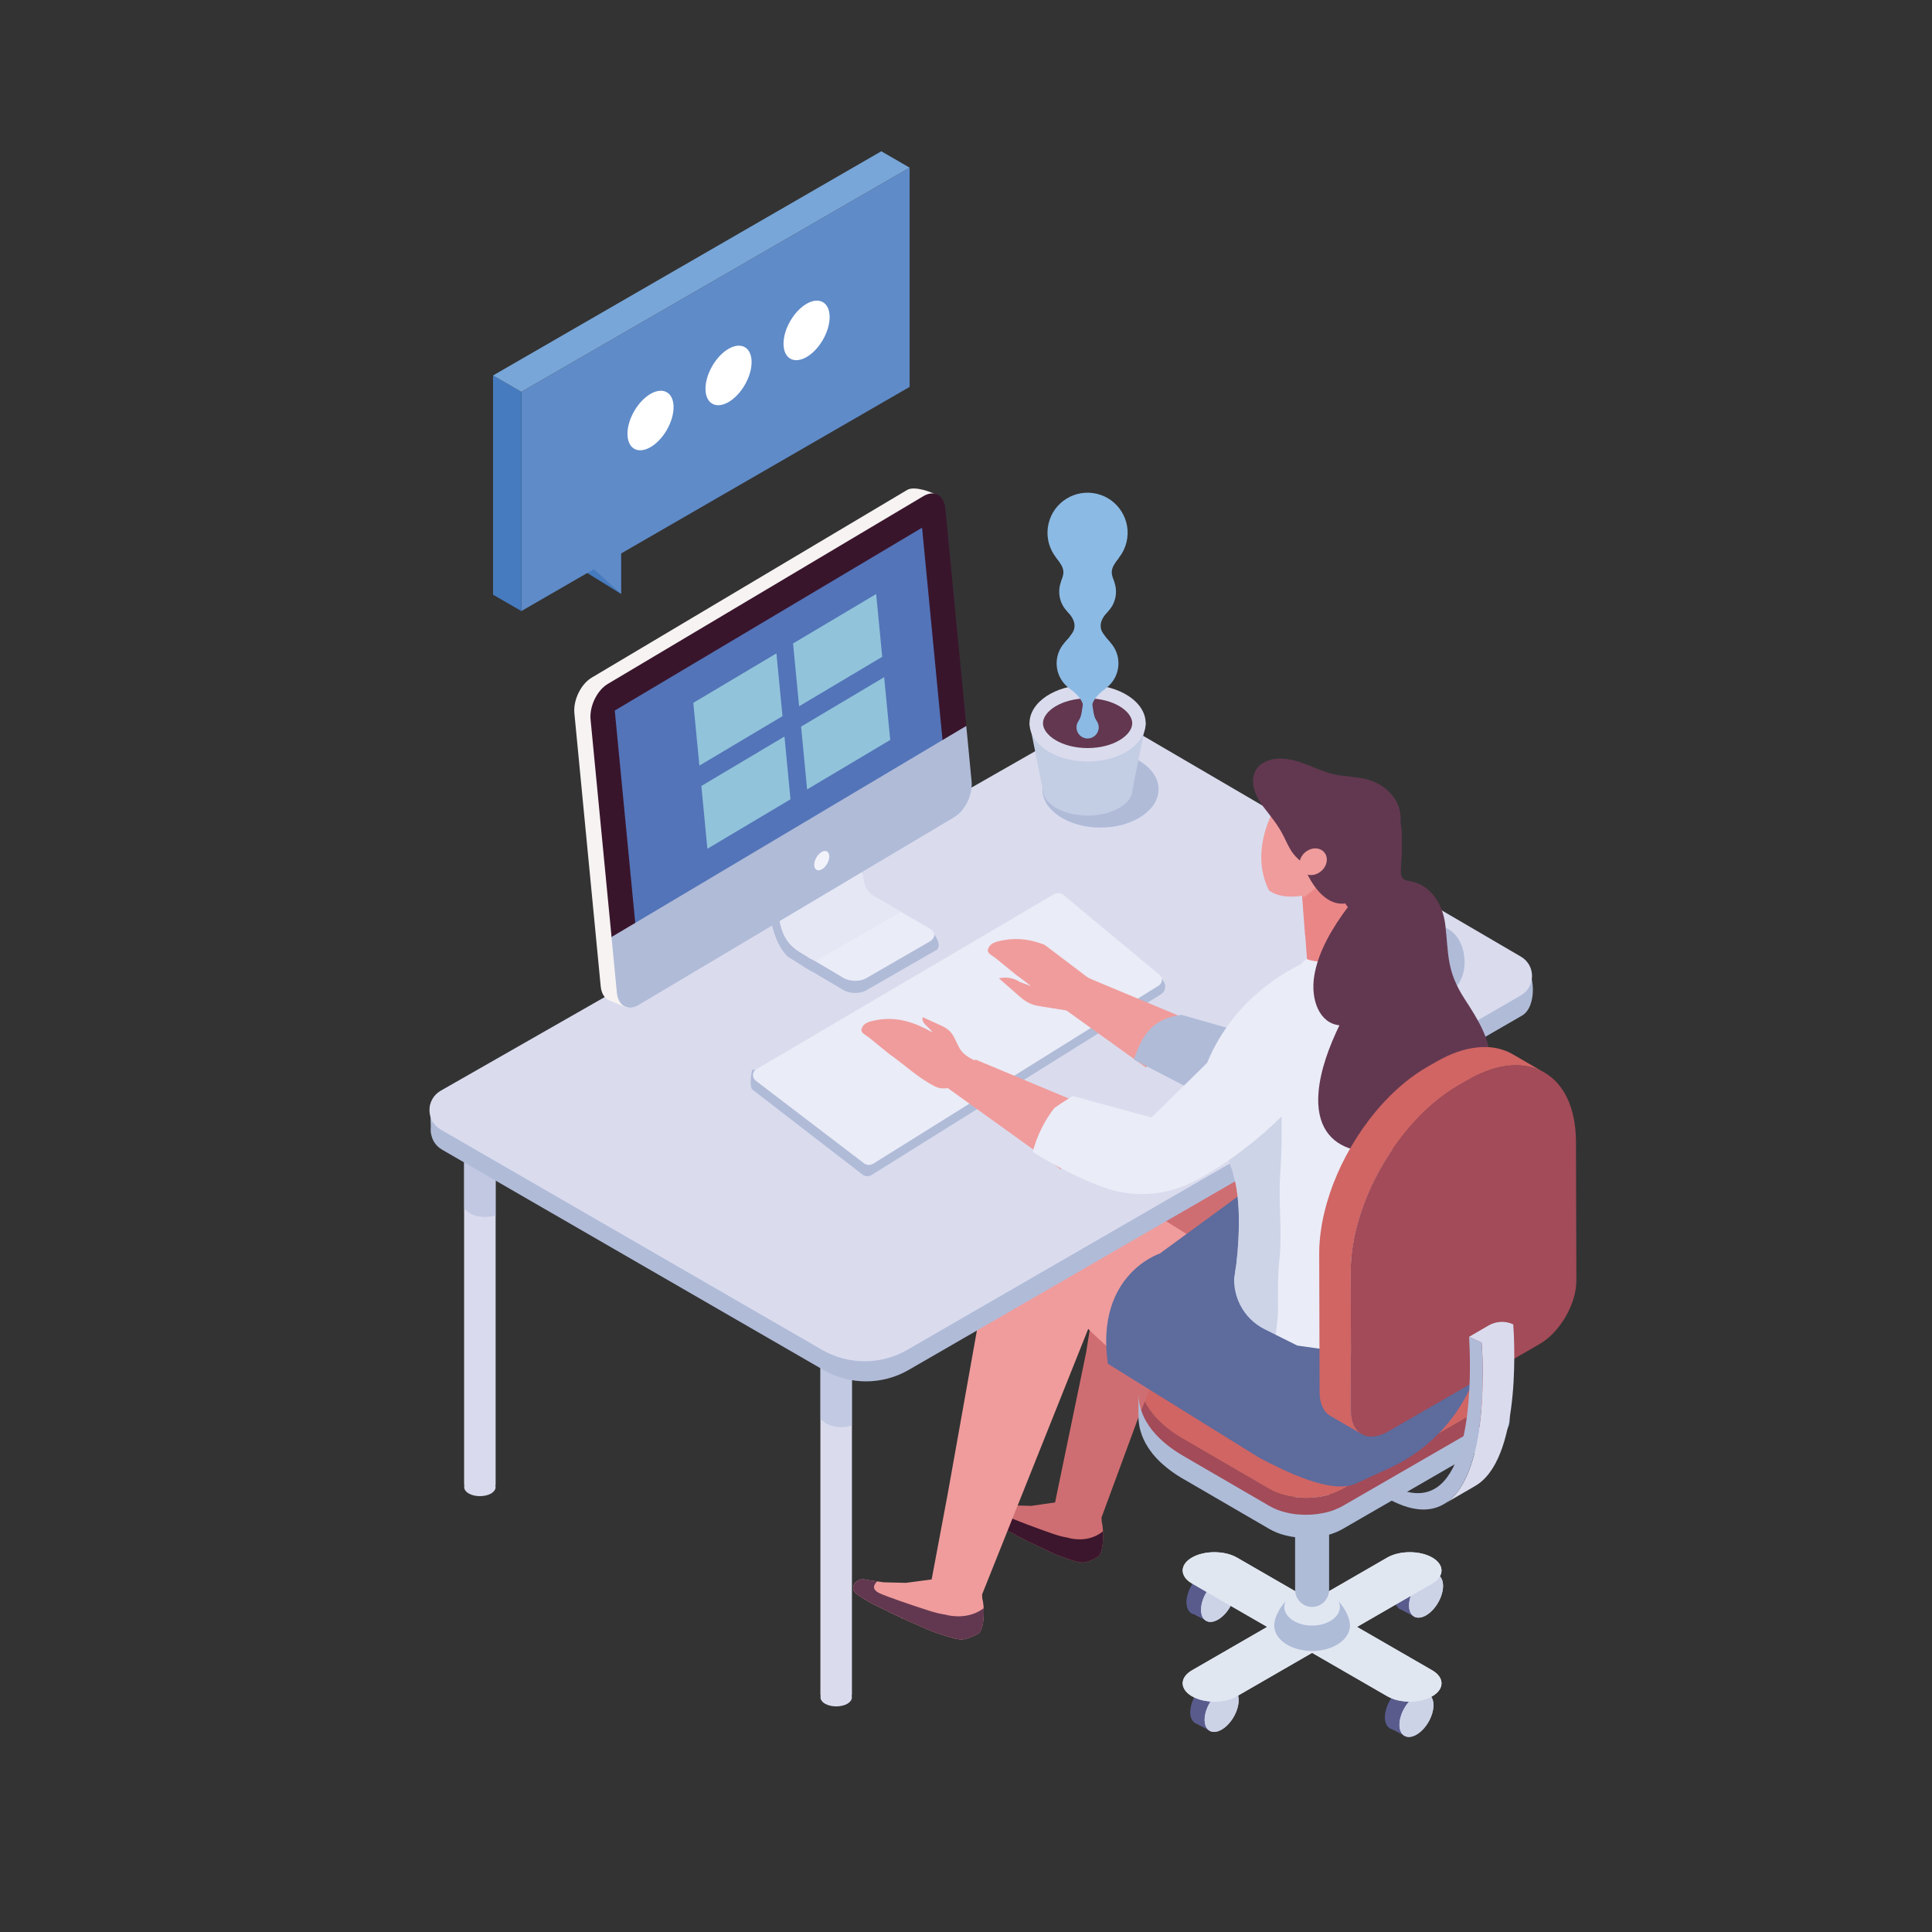
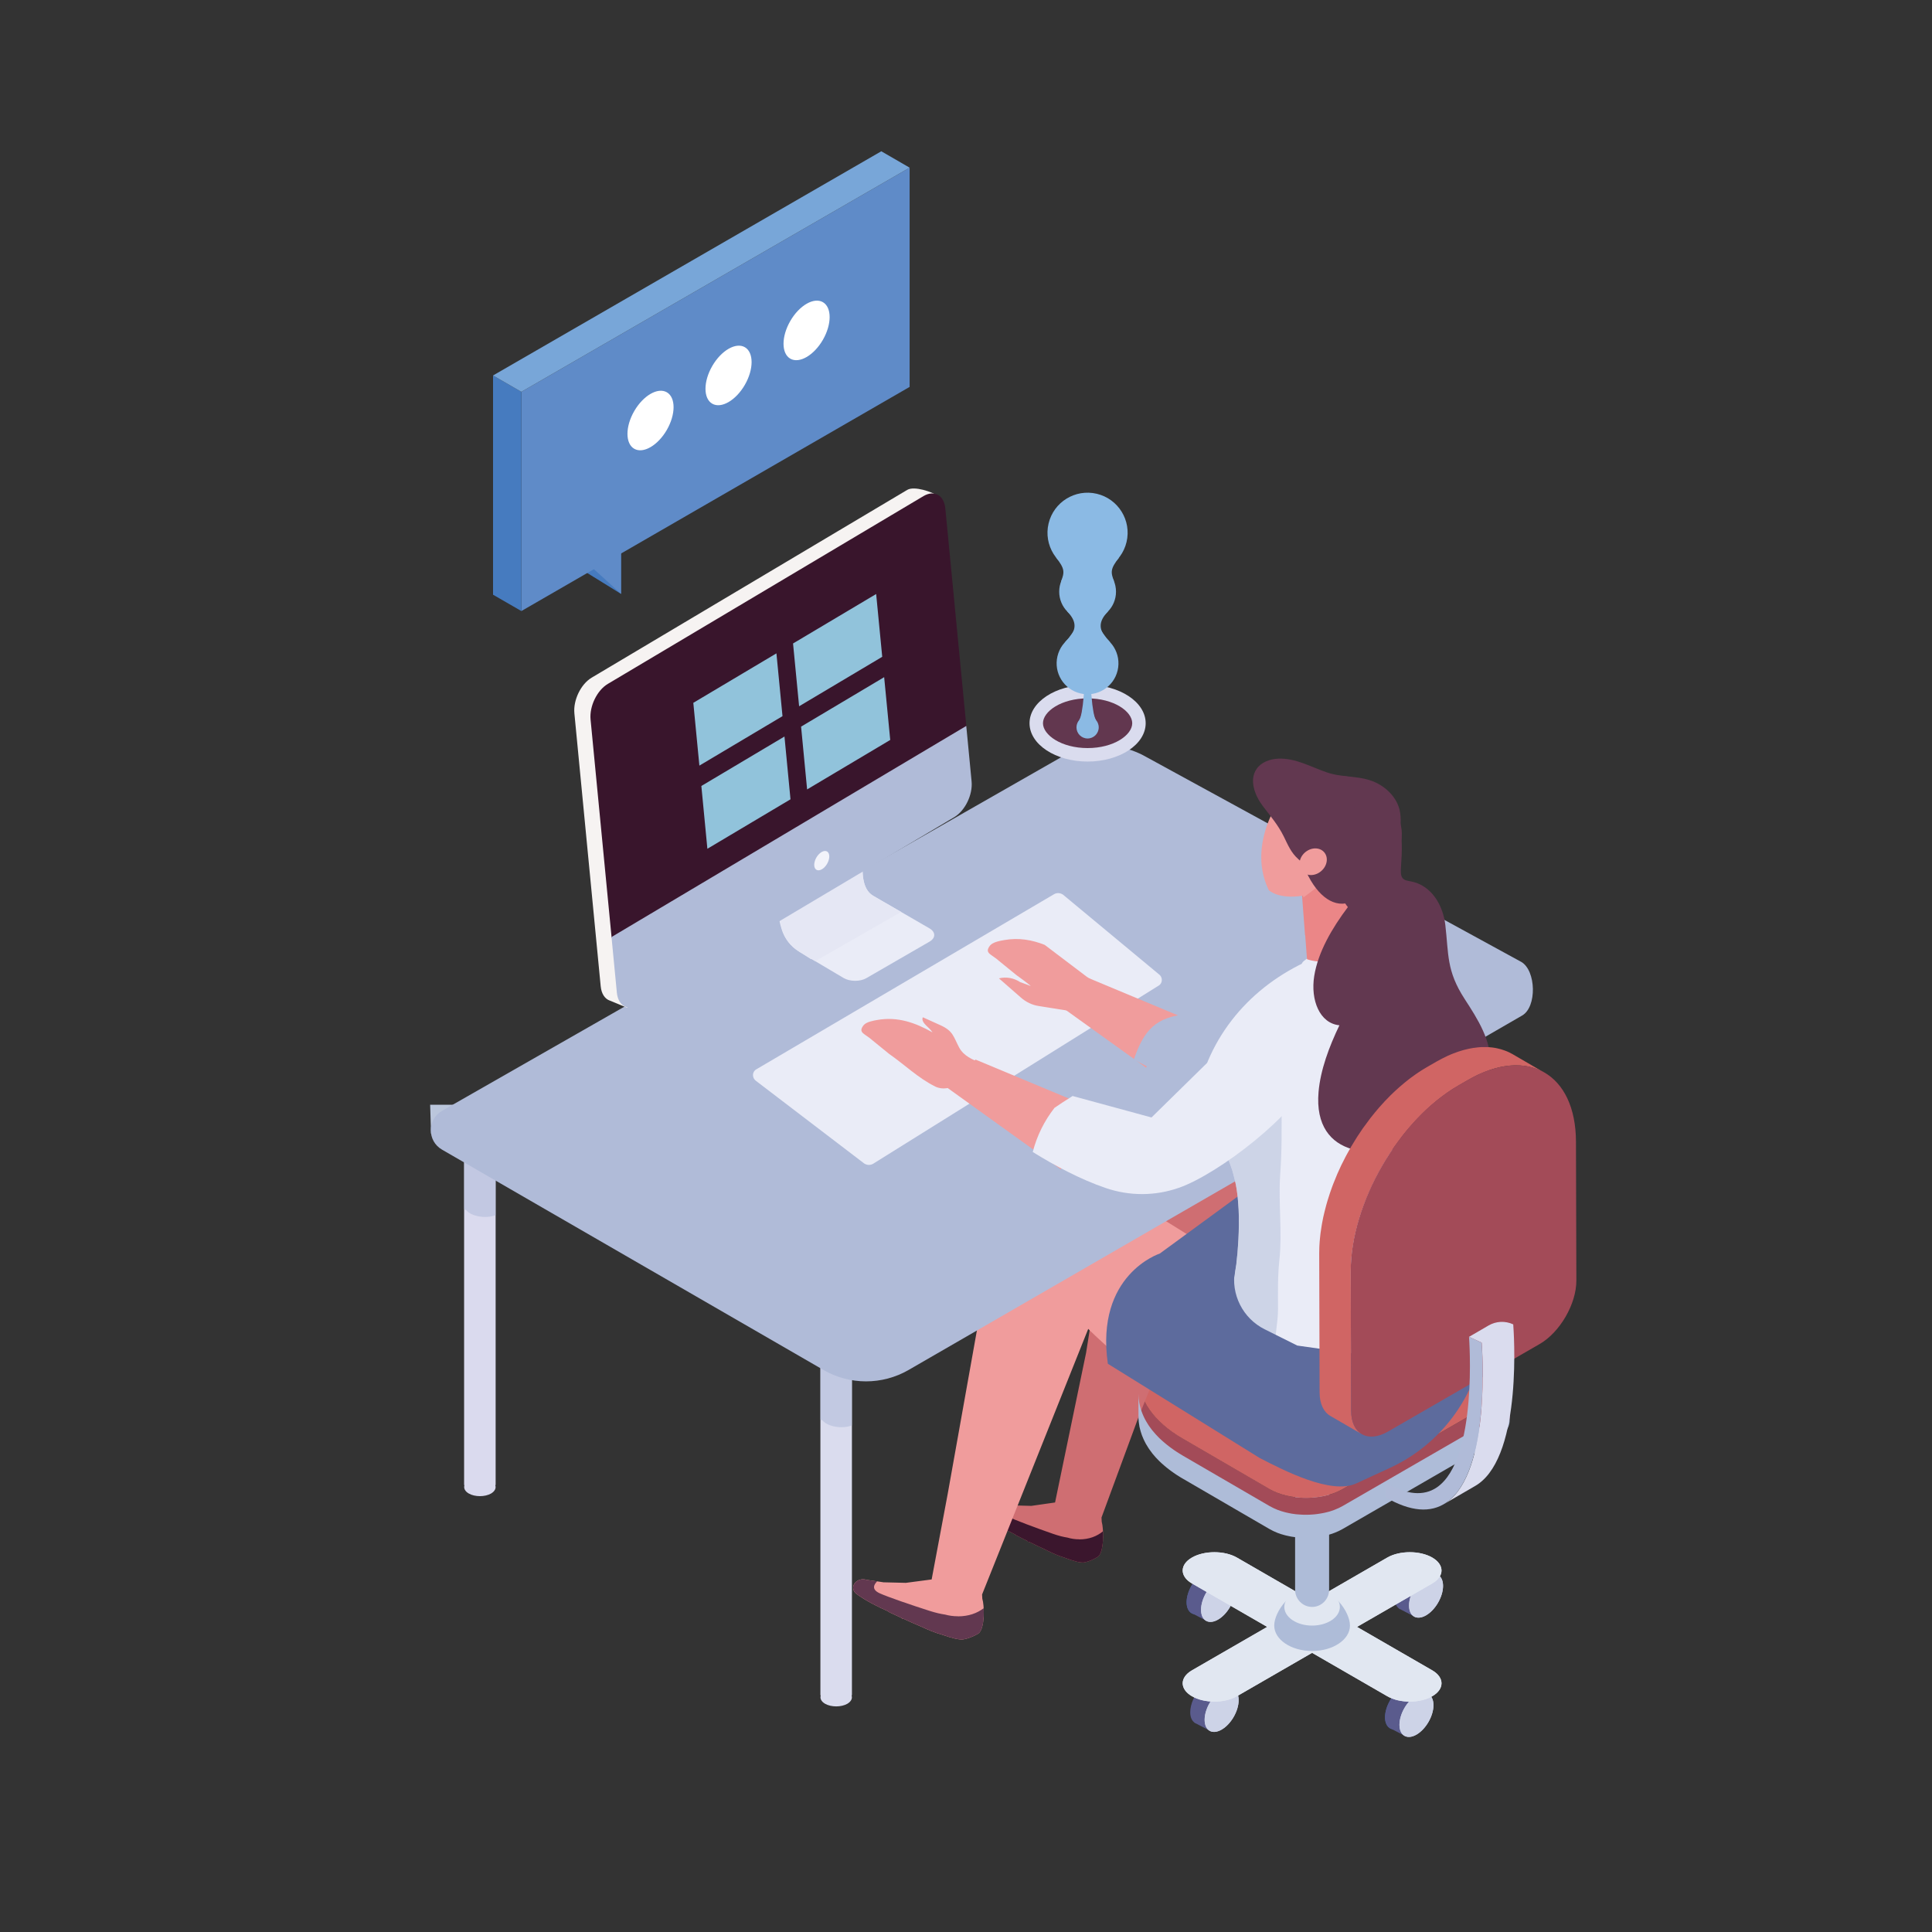
<svg xmlns="http://www.w3.org/2000/svg" width="500" height="500" viewBox="0 0 500 500">
  <rect x="0" y="0" width="500" height="500" fill="#333333" stroke="none" />
  <defs>
    <style>.f{fill:#62374f;}.f,.a,.g,.h,.i,.j,.k,.l,.m,.n,.o,.p,.q,.r,.s,.b,.t,.u,.v,.w,.x,.y,.z,.aa,.ab,.ac,.ad,.ae,.af,.ag,.ah{stroke-width:0px;}.a{fill:#dadaee;}.g{fill:#e5e7f4;}.h{fill:#bbc6dc;}.i{fill:#f6f3f2;}.j{fill:#4263ae;}.k{fill:#eaecf7;}.l{fill:#aebcd8;}.ai{isolation:isolate;}.m{fill:#c3cde4;}.n{fill:#5374b8;}.o{fill:#623850;}.p{fill:#f2f3fa;}.q{fill:#5f8bc8;}.r{fill:#f09c9c;}.s{fill:#d06564;}.b{fill:#dadcee;}.t{fill:#fff;}.u{fill:#e1e7f1;}.aj{opacity:.57;}.ak{mix-blend-mode:multiply;opacity:.5;}.v{fill:#cf6e72;}.w{fill:#3b162d;}.x{fill:#b0bbd8;}.y{fill:#78a6d8;}.z{fill:#cdd3e7;}.aa{fill:#8bbae4;}.ab{fill:#467bbf;}.ac{fill:#5d6b9d;}.ad{fill:#5a5b8d;}.ae{fill:#91c3db;}.af{fill:#eb8687;}.ag{fill:#a34b58;}.ah{fill:#39152c;}</style>
  </defs>
  <g class="ai">
    <g id="d">
      <path class="ad" d="m313.49,448.11l5.95-10.85-3.79-1.98h0s-.07-.06-.11-.08c-.8-.46-1.9-.39-3.11.31-.61.35-1.19.83-1.71,1.39-1.58,1.68-2.69,4.13-2.69,6.23h0c0,.35.03.68.09.97.15.75.49,1.3.95,1.67v.03s.11.06.11.06c.14.1.29.18.46.24l3.87,2.01Z" />
      <path class="z" d="m311.76,445.08c0-2.81,1.97-6.22,4.4-7.62,2.43-1.4,4.4-.27,4.4,2.54,0,2.81-1.97,6.22-4.4,7.62-2.43,1.4-4.4.27-4.4-2.54Z" />
      <path class="z" d="m311.76,445.08c0-2.81,1.97-6.22,4.4-7.62,2.43-1.4,4.4-.27,4.4,2.54,0,2.81-1.97,6.22-4.4,7.62-2.43,1.4-4.4.27-4.4-2.54Z" />
      <path class="ad" d="m366.39,418.55l5.95-10.85-3.79-1.98h0c-.8-.53-1.94-.51-3.22.23-2.43,1.4-4.4,4.81-4.4,7.62,0,1.24.4,2.13,1.03,2.64v.03s.1.06.1.06c.14.1.3.18.46.24l3.87,2.01Z" />
      <path class="z" d="m364.66,415.51c0-2.81,1.97-6.22,4.4-7.62,2.43-1.4,4.4-.27,4.4,2.54s-1.97,6.22-4.4,7.62c-2.43,1.4-4.4.27-4.4-2.54Z" />
      <path class="z" d="m364.66,415.51c0-2.81,1.97-6.22,4.4-7.62,2.43-1.4,4.4-.27,4.4,2.54s-1.97,6.22-4.4,7.62c-2.43,1.4-4.4.27-4.4-2.54Z" />
      <path class="j" d="m358.44,444.44c0-2.81,1.97-6.22,4.4-7.62,2.43-1.4,4.4-.27,4.4,2.54,0,2.81-1.97,6.22-4.4,7.62-2.43,1.4-4.4.27-4.4-2.54Z" />
      <path class="ad" d="m363.91,449.42l5.95-10.85-3.79-1.98h0c-.8-.53-1.94-.51-3.22.23-2.43,1.4-4.4,4.81-4.4,7.62,0,1.24.4,2.13,1.04,2.64v.03s.1.06.1.06c.14.1.3.18.46.24l3.87,2.01Z" />
      <path class="z" d="m362.18,446.38c0-2.81,1.97-6.22,4.4-7.62,2.43-1.4,4.4-.27,4.4,2.54s-1.97,6.22-4.4,7.62c-2.43,1.4-4.4.27-4.4-2.54Z" />
      <path class="z" d="m362.18,446.38c0-2.81,1.97-6.22,4.4-7.62,2.43-1.4,4.4-.27,4.4,2.54s-1.97,6.22-4.4,7.62c-2.43,1.4-4.4.27-4.4-2.54Z" />
      <path class="j" d="m307.09,414.67c0-2.81,1.97-6.22,4.4-7.62,2.43-1.4,4.4-.27,4.4,2.54,0,2.81-1.97,6.22-4.4,7.62-2.43,1.4-4.4.27-4.4-2.54Z" />
      <path class="ad" d="m312.56,419.64l5.95-10.85-3.79-1.98h0c-.8-.53-1.94-.51-3.22.23-2.43,1.4-4.4,4.81-4.4,7.62,0,1.24.4,2.13,1.04,2.64v.03s.11.06.11.06c.14.1.29.18.46.24l3.87,2.01Z" />
      <path class="z" d="m310.83,416.61c0-2.81,1.97-6.22,4.4-7.62,2.43-1.4,4.4-.27,4.4,2.54s-1.97,6.22-4.4,7.62c-2.43,1.4-4.4.27-4.4-2.54Z" />
      <path class="z" d="m310.83,416.61c0-2.81,1.97-6.22,4.4-7.62,2.43-1.4,4.4-.27,4.4,2.54s-1.97,6.22-4.4,7.62c-2.43,1.4-4.4.27-4.4-2.54Z" />
      <path class="u" d="m370.66,432.28l-19.47-11.24,19.47-11.24c3.2-1.84,3.2-4.86,0-6.71h0c-3.2-1.84-8.42-1.84-11.62,0l-19.47,11.24-19.47-11.24c-3.2-1.84-8.42-1.84-11.62,0-3.2,1.84-3.2,4.86,0,6.71l19.47,11.24-19.47,11.24c-3.2,1.84-3.2,4.86,0,6.71h0c3.2,1.85,8.42,1.85,11.62,0l19.47-11.24,19.47,11.24c3.2,1.85,8.42,1.85,11.62,0,3.2-1.84,3.2-4.86,0-6.71Z" />
      <path class="u" d="m370.66,432.28l-19.47-11.24,19.47-11.24c3.2-1.84,3.2-4.86,0-6.71h0c-3.2-1.84-8.42-1.84-11.62,0l-19.47,11.24-19.47-11.24c-3.2-1.84-8.42-1.84-11.62,0-3.2,1.84-3.2,4.86,0,6.71l19.47,11.24-19.47,11.24c-3.2,1.84-3.2,4.86,0,6.71h0c3.2,1.85,8.42,1.85,11.62,0l19.47-11.24,19.47,11.24c3.2,1.85,8.42,1.85,11.62,0,3.2-1.84,3.2-4.86,0-6.71Z" />
      <path class="l" d="m329.77,420.7c0,3.64,4.39,6.58,9.8,6.58s9.8-2.95,9.8-6.58-4.39-9.66-9.8-9.66-9.8,6.03-9.8,9.66Z" />
      <path class="u" d="m332.38,415.87c0,2.67,3.22,4.83,7.19,4.83s7.19-2.16,7.19-4.83-3.22-4.83-7.19-4.83-7.19,2.16-7.19,4.83Z" />
      <path class="l" d="m339.57,364.02c-2.43,0-4.4,2-4.4,4.46v42.93c0,2.46,1.97,4.46,4.4,4.46s4.4-2,4.4-4.46v-42.93c0-2.46-1.97-4.46-4.4-4.46Z" />
      <g class="ai">
        <path class="ag" d="m390.73,357.16c0,2-1.32,4-3.96,5.53l-39.28,22.68c-.32.18-.65.35-.98.51-.11.05-.23.1-.35.15-.23.1-.47.21-.71.3-.08.03-.16.06-.23.09-.27.1-.54.19-.81.28-.09.03-.19.06-.28.09-.18.05-.36.1-.53.14-.28.07-.55.14-.83.2-.18.04-.37.08-.56.11-.23.04-.47.09-.71.12-.2.03-.4.06-.6.08-.22.03-.45.05-.67.08-.21.02-.41.04-.62.05-.23.02-.45.03-.68.04-.2,0-.41.01-.61.02-.24,0-.49,0-.73,0-.19,0-.39,0-.58-.02-.3-.01-.6-.04-.9-.06-.18-.01-.36-.03-.54-.04-.09,0-.18-.02-.27-.03-.31-.04-.62-.08-.93-.13-.08-.01-.15-.02-.23-.04-.18-.03-.36-.07-.54-.11-.25-.05-.5-.1-.74-.16-.18-.04-.35-.09-.53-.14-.23-.06-.46-.13-.69-.2-.33-.1-.65-.21-.96-.33-.04-.01-.08-.03-.11-.05-.29-.11-.58-.24-.86-.37-.08-.04-.17-.08-.25-.12-.31-.15-.61-.31-.9-.48l-22.5-13.08c-.31-.18-.61-.37-.91-.56-.24-.15-.48-.3-.71-.45-.21-.14-.42-.28-.63-.43-.22-.16-.45-.31-.66-.47-.2-.15-.39-.29-.59-.44-.21-.16-.42-.32-.62-.48-.18-.15-.37-.3-.54-.45-.19-.16-.38-.33-.57-.49-.23-.21-.46-.42-.68-.63-.05-.05-.11-.1-.16-.15-.29-.28-.56-.57-.82-.86-.06-.07-.12-.14-.18-.2-.22-.25-.44-.5-.64-.75-.05-.06-.09-.11-.14-.16-.09-.12-.18-.24-.27-.36-.19-.25-.38-.51-.56-.76-.1-.14-.18-.28-.28-.42-.15-.23-.29-.46-.43-.7-.09-.16-.18-.32-.27-.48-.11-.2-.21-.39-.3-.59-.08-.17-.16-.33-.23-.5-.09-.2-.17-.4-.25-.6-.07-.17-.13-.34-.19-.51-.07-.19-.13-.38-.19-.57-.05-.17-.11-.35-.15-.52-.05-.19-.1-.38-.14-.57-.04-.17-.08-.35-.11-.52-.04-.2-.06-.39-.09-.59-.02-.17-.05-.34-.07-.52-.02-.2-.03-.4-.04-.59-.01-.23-.03-.46-.03-.69l.03,9.43c0,.11,0,.23,0,.35,0,.12.02.23.03.35.01.2.02.4.04.59.02.17.04.34.07.52.03.2.06.39.09.59.01.07.02.14.03.21.02.1.05.21.08.31.04.19.09.38.14.57.05.17.1.35.15.52.06.19.12.38.19.57.03.08.05.16.08.24.03.09.08.18.11.27.08.2.16.4.25.6.07.17.15.33.23.5.1.2.2.39.31.59.05.1.09.19.15.29.04.06.08.13.12.19.13.23.28.47.43.7.09.14.18.28.27.42.18.26.36.51.55.76.07.09.13.19.21.28.02.03.04.05.06.08.04.05.09.11.13.16.2.25.42.5.64.75.06.07.12.14.18.2.26.29.54.57.82.85.05.05.11.1.16.15.15.14.29.28.44.42.07.07.16.13.23.2.18.17.38.33.57.49.18.15.36.3.54.45.2.16.41.32.62.48.19.15.39.29.58.44.22.16.44.31.67.47.21.14.41.28.63.42.23.15.47.3.72.45.14.09.28.18.43.27.16.1.32.19.48.29l22.5,13.07c.29.17.59.33.9.48.08.04.16.08.25.12.28.13.57.25.86.37.04.01.07.03.11.05.27.1.54.2.81.29.05.01.1.03.15.04.23.07.46.13.69.2.18.05.35.1.53.14.24.06.49.11.74.16.15.03.29.07.43.09.04,0,.07.01.11.02.07.01.15.02.22.04.31.05.62.1.93.13.09.01.18.02.27.03.06,0,.12.01.17.02.12.01.24.01.37.02.3.03.6.05.91.06.07,0,.14.01.21.01.12,0,.24,0,.37,0,.25,0,.49,0,.74,0,.09,0,.18,0,.27,0,.11,0,.23-.01.34-.02.23,0,.45-.02.68-.04.1,0,.2,0,.3-.02.11,0,.21-.02.32-.04.22-.02.45-.05.67-.07.1-.01.21-.02.31-.04.1-.01.19-.03.28-.05.24-.04.47-.08.71-.12.11-.02.22-.04.33-.06.08-.02.15-.04.22-.05.28-.06.56-.13.83-.2.11-.03.23-.05.34-.08.06-.02.13-.04.19-.06.09-.03.19-.06.28-.09.28-.09.55-.18.81-.28.08-.03.16-.06.23-.09.04-.01.07-.03.11-.04.21-.08.4-.17.6-.26.11-.05.23-.1.35-.15.34-.16.67-.33.98-.51l39.28-22.68c2.64-1.53,3.96-3.53,3.96-5.53l-.03-9.43Z" />
        <path class="s" d="m306.22,340.06c-15.41,8.9-15.5,23.33-.18,32.23l22.5,13.08c5.22,3.03,13.7,3.03,18.95,0l39.28-22.68c5.25-3.03,5.28-7.95.07-10.98l-22.5-13.08c-15.32-8.9-40.23-8.9-55.65,0l-2.46,1.42Z" />
      </g>
      <path class="v" d="m304.46,287.5l-4.16.4c-6.1.59-11.11,11.89-12.18,17.69l-7.04,44.51-8.03,38.74-6.15.88-5.31-.14-1.52-.25-2.54-.39c-1.09-.41-2.34.04-2.92,1.04-.18.32-.27.66-.27,1,0,.61.27,1.2.77,1.59,2.43,1.91,4.99,3.27,7.67,4.58l-.07.04s1.32.7,3.24,1.65c.04.07.05.14.05.14l.43.09c1.22.61,2.65,1.31,4.15,1.99,1.59.8,3.22,1.56,4.9,2.06,2.24.86,4.17,1.4,5.12,1.23,1.25-.23,2.45-.8,3.47-1.43,1.31-.79,1.56-4.61,1.34-7.26-.05-.73-.16-1.38-.29-1.84l-.05-1.09,9.58-25.99,16.06-39.81s21.31,17.95,39.01,25.34c9.58,4,20.68-.92,24.1-10.41l4.39-12.15-73.77-42.18Z" />
      <path class="w" d="m279.33,398.37c-1.12,0-2.14-.16-3.06-.44-1.04-.16-2.27-.46-3.76-.98-4.27-1.48-10.05-3.63-11.86-4.54-2.07-1.04-1.27-2.36-.57-3.08l-2.54-.39c-1.09-.41-2.34.04-2.92,1.04-.18.32-.27.66-.27,1,0,.61.27,1.2.77,1.59,2.43,1.91,4.99,3.27,7.67,4.58l-.07.04s1.32.7,3.24,1.65c.04.07.05.14.05.14l.43.09c1.22.61,2.65,1.31,4.15,1.99,1.59.8,3.22,1.56,4.9,2.06,2.24.86,4.17,1.4,5.12,1.23,1.25-.23,2.45-.8,3.47-1.43,1.21-.73,1.51-4.04,1.38-6.63-1.54,1.28-3.58,2.1-6.13,2.1Z" />
      <path class="r" d="m338.98,339.15l-63.21-39.25-4.4.44c-6.45.64-11.68,5.49-12.81,11.87l-13.28,74.33-4.17,22.22-6.68.88-5.77-.14-1.65-.25-2.76-.39c-1.18-.41-2.54.04-3.17,1.04-.19.32-.29.66-.29,1,0,.61.29,1.2.84,1.59,2.64,1.91,5.42,3.27,8.33,4.58l-.08.04s1.44.7,3.51,1.65c.04.07.06.14.06.14l.47.09c1.32.61,2.87,1.31,4.51,1.99,1.73.8,3.5,1.56,5.32,2.06,2.43.86,4.52,1.4,5.55,1.23,1.36-.23,2.66-.8,3.77-1.43,1.42-.79,1.69-4.61,1.46-7.26-.06-.73-.17-1.38-.31-1.84l-.06-1.09,1.91-4.77,25.56-63.96s51.06,51.13,74.88,26.65l-17.53-31.4Z" />
      <path class="ac" d="m325.18,306.1l-25.03,18.32s-16.74,5.38-13.44,28.52l39.31,24.4c6.35,3.26,18.49,9.55,24.97,6.57l8.66-3.99c14.86-6.84,24.39-21.51,24.8-37.63.06-2.54-.45-5.06-1.37-7.43l-7.09-18.38-37.87-6.06-12.94-4.31Z" />
      <polygon class="h" points="123.85 285.9 111.32 285.9 111.56 293.37 124.13 296.55 123.85 285.9" />
      <path class="b" d="m220.48,347.57v90.97c0,.11-.02.2-.07.3v.02c.23.73-.16,1.5-1.11,2.07-1.59.91-4.18.91-5.77,0-.98-.57-1.34-1.34-1.14-2.07v-.02c-.05-.09-.07-.18-.07-.3v-90.97c0-.34.3-.64.66-.64h6.84c.36,0,.66.3.66.64Z" />
      <g class="aj">
        <path class="x" d="m220.48,347.57v21.32c-2.64,1.02-6.42.27-7.61-1.3-.2-.07-.39-.14-.55-.23v-19.79c0-.34.3-.64.66-.64h6.84c.36,0,.66.3.66.64Z" />
      </g>
      <path class="b" d="m378.11,253.92v90.97c0,.11-.02.2-.07.3v.02c.23.73-.16,1.5-1.11,2.07-1.59.91-4.18.91-5.77,0-.98-.57-1.34-1.34-1.14-2.07v-.02c-.05-.09-.07-.18-.07-.3v-90.97c0-.34.3-.64.66-.64h6.84c.36,0,.66.3.66.64Z" />
      <g class="aj">
        <path class="x" d="m378.11,253.92v21.32c-2.64,1.02-6.42.27-7.61-1.3-.2-.07-.39-.14-.55-.23v-19.79c0-.34.3-.64.66-.64h6.84c.36,0,.66.3.66.64Z" />
      </g>
      <path class="a" d="m128.27,293.16v90.97c0,.11-.02.2-.07.3v.02c.23.73-.16,1.5-1.11,2.07-1.59.91-4.18.91-5.77,0-.98-.57-1.34-1.34-1.14-2.07v-.02c-.05-.09-.07-.18-.07-.3v-90.97c0-.34.3-.64.66-.64h6.84c.36,0,.66.3.66.64Z" />
      <g class="aj">
        <path class="x" d="m128.27,293.16v21.32c-2.64,1.02-6.42.27-7.61-1.3-.2-.07-.39-.14-.55-.23v-19.79c0-.34.3-.64.66-.64h6.84c.36,0,.66.3.66.64Z" />
      </g>
      <path class="x" d="m393.7,248.94l-96.89-52.95c-6.79-3.97-15.19-4.01-22.02-.11l-160.37,91.59c-3.89,2.22-3.9,7.82-.02,10.06l98.72,57.02c6.81,3.93,15.2,3.93,22.02,0l158.8-91.74c3.85-2.23,3.61-11.62-.23-13.87Z" />
-       <path class="b" d="m393.61,247.58l-97.15-56.79c-6.79-3.97-15.19-4.01-22.02-.11l-160.37,91.59c-3.89,2.22-3.9,7.82-.02,10.06l98.72,57.02c6.81,3.93,15.2,3.93,22.02,0l158.8-91.74c3.85-2.23,3.87-7.78.03-10.03Z" />
      <path class="x" d="m298.13,251.18c-4.99-.94-9.87-2.46-14.88-3.54-2.19-.48-4.04-1.7-5.47-3.34-11.13,3.94-16.84,12.21-23.17,14.14-18.42,5.6-36.05,13.47-54.75,18.06-1.87.47-3.59.54-5.19.34-.48,1.99-.62,4.72.11,5.19l28.5,22c.7.47,1.63.49,2.35.02l74.85-46.75c1.3-.81,1.46-2.67.32-3.7l-2.68-2.42Z" />
      <path class="k" d="m195.62,279.71l28,21.37c.71.49,1.61.53,2.33.11l73.92-46.12c1.06-.63,1.09-2.2.05-2.93l-24.81-20.6c-.7-.49-1.59-.54-2.31-.13l-77.1,45.35c-1.08.62-1.11,2.21-.06,2.95Z" />
      <path class="r" d="m270.36,244.53c-3.27-1.29-6.68-1.9-10.42-1.25-1.06.19-3.02.52-3.73,1.44-1.57,2.03.44,2.22,2.33,3.96,1.52,1.24,3.02,2.46,4.54,3.7,1.24.86,2.44,1.79,3.65,2.74h-.12s-2.57-.94-2.57-.94c-1.67-1.09-3.63-1.44-5.51-.98l5.68,4.97c1.33,1.17,2.91,1.92,4.57,2.18l9.75,1.55-.48-.35c1.14-.09,2.26-.53,3.17-1.3l5.16-4.33-5.06-3.09-10.97-8.31Z" />
      <path class="r" d="m305.92,263.22l-24.01-10.02-7.7,7.03,22.4,16.08c2.16-5.07,5.18-9.47,9.31-13.09Z" />
      <path class="x" d="m375.08,240.61c-6.27-3.97-13.42-3.46-19.45.81l-13.66,9.08-11.54,19.2-24.63-7.06c-7.59.96-10.15,5.2-12.37,11.58,4.9,2.53,23.71,12.53,29.15,14.21,6.74,2.09,7.47-.06,14.19-2.2,7.52-2.4,24.12-19.62,38.88-29.77,4.84-3.33,4.37-12.73-.57-15.85Z" />
      <path class="k" d="m374.13,323.23c-2.18-22.22,7.71-48.04,1.48-69.96-3.07-10.84-7.89-12.77-18.81-11.18-.39.73-6.67,2.72-7.68,2.97-16.22,3.84-30.07,14.25-36.53,29.56-1.1,2.6.24,8.48-.51,11.18.89,4.07,1.14,5.35,2.6,8.17.12.24.24.49.37.71.08.16.16.31.24.45.37.69.73,1.3,1.08,1.91.02.02.02.04.04.06.2.39.41.75.59,1.12.04.1.1.2.14.28.2.39.39.77.55,1.18.22.47.43.96.61,1.44.06.16.12.35.18.53.04.08.08.18.1.28.16.41.28.81.41,1.22.06.22.12.45.18.67.02.02.02.06.02.08.12.45.24.89.35,1.34.1.49.2.96.31,1.42.04.24.08.47.12.69.04.24.08.51.12.75.06.45.12.89.18,1.34.02.28.06.57.08.85.02.24.04.49.06.73.06.65.1,1.32.14,1.97.02.59.04,1.18.06,1.77v.67c.04,2.38-.06,4.74-.22,6.99-.04.63-.08,1.26-.14,1.91-.06.63-.14,1.26-.2,1.87,0,.04,0,.06-.02.08-.04.47-.1.94-.16,1.42-.02.14-.06.31-.08.45-.16,1.26-.37,2.54-.59,3.8-.1.63-.22,1.26-.35,1.89-.35,1.79-.71,3.58-1.1,5.37l-.2.96c6.63,11.53,19.99,15.53,33.77,16.84,7.95-.52,15.68-2.65,22.02-7.79,2.32-1.89,3.56-3.86,4.11-5.94,1.59-5.98-2.6-12.69-3.31-20.09Z" />
      <g class="ak">
        <path class="x" d="m317.7,299.69c.22.47.43.96.61,1.44.06.16.12.35.18.53.04.08.08.18.1.28.14.41.28.81.41,1.22.06.22.12.45.18.67.02.02.02.06.02.08.12.45.24.89.35,1.34.1.49.2.96.31,1.42.04.24.08.47.12.69.04.24.08.51.12.75.06.45.12.89.18,1.34.02.28.06.57.08.85.02.24.04.49.06.73.06.65.1,1.32.14,1.97.02.59.04,1.18.06,1.77v.67c.04,2.38-.06,4.74-.22,6.99-.04.63-.08,1.26-.14,1.91-.06.63-.14,1.26-.2,1.87,0,.04,0,.06-.02.08-.04.47-.1.94-.16,1.42-.02.14-.06.31-.08.45-.16,1.26-.37,2.54-.59,3.8-.1.63-.22,1.26-.35,1.89-.35,1.79-.71,3.58-1.1,5.37l-.2.96c3.02,5.25,7.44,8.94,12.66,11.53-.04-.77-.11-1.54-.16-2.3-.28-3.6.71-7.01.69-10.67-.02-4.25-.1-8.44.35-12.65.79-7.24-.28-14.66.2-21.92.22-3.01.33-6,.37-9.01.02-2.32.02-4.62.02-6.93,0-1.99.04-3.74.69-5.65.65-1.83,1.63-7.52-1.61-6.81-.89.2-1.79,1.48-2.4,2.09-1.46,1.42-2.83,3.15-3.68,5-.69,1.52-.91,3.11-2.48,4.01-1.26.71-2.5,1.02-3.52,2.16-1.42,1.57-2.66,3.29-4,4.92-.1.12-.22.24-.33.37,1.1,1.3,2.01,2.7,2.79,4.17.2.39.39.77.55,1.18Z" />
      </g>
      <path class="ac" d="m327.32,344.03l8.41,4.2,27.07,3.82-19.43,20.71c-9.52,4.22-40.13-10.94-42.54-21.08l19.19-25.35-.42,2.4c-1.1,6.25,2.04,12.47,7.71,15.3Z" />
      <path class="r" d="m247.69,280.4l6.27-5.26c-2.26-.88-4.58-1.87-5.73-4.04-1.5-2.83-1.54-4.28-4.84-5.77-1.52-.69-3.04-1.38-4.56-2.06-.37.73.27,1.55.86,2.12.6.58,1.19,1.11,1.64,1.79-4.46-2.52-9.02-4.13-14.25-3.22-1.03.18-2.92.5-3.61,1.4-1.52,1.97.43,2.15,2.26,3.83,1.47,1.2,2.93,2.38,4.4,3.58,3.93,2.72,7.5,6.25,11.87,8.4.01,0,.02.01.03.02,1.85.91,4.09.54,5.67-.78Z" />
      <polygon class="r" points="244.78 281.24 274.57 302.64 283.2 287.04 252.47 274.22 244.78 281.24" />
      <path class="k" d="m330.23,258.19l-4.13,3.44-28.09,27.57-20.43-5.56c-.16.11-.31.23-.49.33-1.37.85-2.8,1.78-4.2,2.75-2.63,3.4-4.49,7.11-5.62,11.41,5.6,3.48,12.27,7.08,18.92,9.34,6.17,2.1,12.76,2.08,18.91-.07,10.3-3.6,30.61-19.21,34.68-29.51,9.02-22.8-9.55-19.69-9.55-19.69Z" />
      <path class="k" d="m337.43,248.71c-.75.59-.88,1.66-.09,2.19,6.56,4.44,19.15,6.01,25.26-2.98,9.56-14.08-15.1-7.19-25.16.78Z" />
      <path class="af" d="m348.54,215.67c-4.28-.77-8.57-1.38-12.91-1.8l1.29,17.24.28,3.74.54,7.16h.05l.46,6.23s.73.3,2.12.51c1.27.19,3.08.31,5.39.07,4.84-.5,10.41-4.7,10.46-5.68.06-.99-1.33-4.61-1.33-4.61l-6.36-22.85Z" />
      <path class="r" d="m333.31,203.79l1.42,9.22s.04-.03.13-.08c.02.29.07.6.18.92.23.67.53,1.29.86,1.88.44,1,.87,2,1.35,2.98.27.55.67.96,1.14,1.25-1.01.76-1.88,1.19-1.88,1.19l2.13,3.55c1.52,1.21,3.21,2.15,5,2.81-2.17,1.49-4.17,3.22-6.31,4.76l-.11-.48c-6.38,1.06-8.86-1.42-8.86-1.42-6.38-13.12,4.96-26.59,4.96-26.59Z" />
      <path class="o" d="m361.42,207.5c-1.01-1.9-2.66-3.48-4.55-4.55-4.28-2.43-8.81-1.52-13.28-2.99-4.21-1.39-8.23-3.83-12.81-3.62-2.12.1-4.35.89-5.56,2.64-1.99,2.86-.51,6.84,1.59,9.62,2,2.64,3.96,4.89,5.43,7.88,1.08,2.19,1.86,4.18,3.75,5.85,2.77,2.45,5.1,5.69,8.05,7.9,9.31,6.99,18.11-9.82,18.44-17.08.05-1.2.01-2.41-.27-3.57-.18-.73-.45-1.42-.8-2.08Z" />
      <path class="o" d="m336.42,207.98c.34-.84.77-1.65,1.29-2.42,4.88-7.11,13.73-5.44,19.5-.42,2.12,1.85,3.75,2.53,4.57,5.46.88,3.16,1.53,5.31.47,8.41-1.24,3.62-6.55,10.01-9.53,12.56-4.83,4.14-9.4,2.39-12.81-2.62-3.61-5.3-5.97-14.8-3.49-20.97Z" />
      <path class="r" d="m341.41,225.82c1.75-1.11,2.47-3.26,1.6-4.81s-2.99-1.91-4.74-.8c-1.75,1.11-2.47,3.26-1.6,4.81s2.99,1.91,4.74.8Z" />
      <path class="o" d="m348.84,234.74c-4.08,5.43-7.73,11.63-8.72,17.86-.99,6.22,1.41,12.25,6.52,12.74-2.7,5.63-4.91,11.58-5.4,17.26-1.5,17.41,15.58,18.14,27.59,11.83,3.88-2.04,7.75-4.24,10.91-7.28,3.16-3.05,5.58-7.06,5.91-11.43.48-6.26-3.22-11.97-6.63-17.23-4.7-7.25-4.09-11.53-4.97-19.11-.6-5.12-3.56-10.3-9.02-11.3-.75-.14-1.57-.23-2.04-.82-.55-.68-.48-1.84-.41-2.91.28-4.05.44-8.16-.6-11.6-1.88-6.19-8.96-8.98-13.94-.81-4.43,7.27-2.79,18.5.79,22.82Z" />
      <path class="o" d="m247.91,418.29c-1.22,0-2.32-.16-3.32-.44-1.13-.16-2.46-.46-4.08-.98-4.64-1.48-10.91-3.63-12.87-4.54-2.25-1.04-1.38-2.36-.62-3.08l-2.76-.39c-1.18-.41-2.54.04-3.17,1.04-.19.32-.29.66-.29,1,0,.61.29,1.2.84,1.59,2.64,1.91,5.42,3.27,8.33,4.58l-.08.04s1.44.7,3.51,1.65c.04.07.06.14.06.14l.47.09c1.32.61,2.87,1.31,4.51,1.99,1.73.8,3.5,1.56,5.32,2.06,2.43.86,4.52,1.4,5.55,1.23,1.36-.23,2.66-.8,3.77-1.43,1.31-.73,1.64-4.04,1.49-6.63-1.67,1.28-3.89,2.1-6.66,2.1Z" />
-       <path class="x" d="m225.95,214.7s-6.13,16.75,0,20.29c.89.51,1.9,1.1,2.97,1.71,0,0,0,0,0,0l11.7,4.17c1.64.95,3.05,3.73,1.86,4.91l-18.27,10.5c-1.64.95-4.3.92-5.92-.05l-8.29-4.9s-.06.03-.08.04c-.95-.59-1.84-1.15-2.65-1.65l-.36-.22s-.06-.05-.09-.07c-1.68-1.06-2.82-1.78-2.82-1.78,0,0-5.19-3.8-5.19-17.3l27.14-15.67Z" />
+       <path class="x" d="m225.95,214.7s-6.13,16.75,0,20.29c.89.51,1.9,1.1,2.97,1.71,0,0,0,0,0,0c1.64.95,3.05,3.73,1.86,4.91l-18.27,10.5c-1.64.95-4.3.92-5.92-.05l-8.29-4.9s-.06.03-.08.04c-.95-.59-1.84-1.15-2.65-1.65l-.36-.22s-.06-.05-.09-.07c-1.68-1.06-2.82-1.78-2.82-1.78,0,0-5.19-3.8-5.19-17.3l27.14-15.67Z" />
      <path class="k" d="m200.54,226.22c0,6.77.87,11.35,1.74,14.23.73,2.42,2.36,4.46,4.5,5.8.02.01.03.02.05.03.03.01.06.04.09.07l.36.21c.81.51,1.69,1.06,2.65,1.66.03-.01.06-.03.09-.04l.96.57,7.32,4.34c1.63.97,4.29,1,5.93.04l16.32-9.43c1.64-.94,1.64-2.48,0-3.44l-7.34-4.25-4.28-2.47h-.01c-1.06-.61-2.08-1.2-2.96-1.72-5.99-3.45-.3-19.46-.02-20.26v-.02h-.01l-25.39,14.66Z" />
      <path class="g" d="m200.71,226.05c0,7.04.9,11.76,1.75,14.66.67,2.26,2.14,4.18,4.14,5.43.07.05.15.1.23.14.03.01.06.04.09.07l.36.21c.81.51,1.69,1.06,2.65,1.66.03-.01.06-.03.09-.04l.96.57,22.24-12.74-4.28-2.47h-.01c-1.06-.61-2.08-1.2-2.96-1.72-5.99-3.45-.3-19.46-.02-20.26v-.02s-25.24,14.49-25.24,14.49Z" />
      <path class="i" d="m157.83,258.95l4.42,1.83c.9-.53-.2-1.27.73-1.76l-.15-1.59,77.46-46.09c-5.94-11.45-9.49-24.01-11.07-36.23-1.43-11.87.13-22.85,4.7-32.94,1.3-5.4,6.35-9.15,9.01-13.75-1.74-1.16-6.33-2.71-8.13-1.64l-81.68,48.6c-2.79,1.66-4.8,5.8-4.47,9.23l6.81,70.64c.19,1.97,1.1,3.27,2.37,3.71Z" />
      <path class="ah" d="m158.27,242.63c3.25,2.08,5.54,5.8,5.34,9.62-.02.38-.02.75-.02,1.12.05.09.09.19.14.29.37.63.64,1.28.85,1.93,6.4-4.95,12.79-10.03,19.81-14.02,8.42-4.79,17.7-8.03,26.43-12.19,9.36-4.46,17.97-9.85,26.16-16.2,7.38-5.72,10.92-8.73,11.17-18.42.06-2.53.81-4.6,1.99-6.23l-.06-.66-5.43-56.28c-.33-3.44-2.87-4.86-5.67-3.19l-81.67,48.59c-2.81,1.67-4.8,5.81-4.47,9.23l5.43,56.28v.14Z" />
-       <polygon class="n" points="245.18 204.59 238.63 136.57 159.1 183.89 165.66 251.91 245.18 204.59" />
      <path class="x" d="m246.98,211.47l-81.67,48.59c-2.81,1.67-5.35.24-5.67-3.19l-1.38-14.37,91.81-54.63,1.38,14.37c.33,3.44-1.69,7.56-4.47,9.23Z" />
      <path class="p" d="m210.72,223.83c0,1.24.87,1.76,1.95,1.16,1.08-.6,1.95-2.1,1.95-3.35s-.87-1.76-1.95-1.16c-1.08.6-1.95,2.1-1.95,3.35Z" />
      <polygon class="ae" points="205.24 166.53 226.75 153.73 228.32 169.98 206.81 182.78 205.24 166.53" />
      <polygon class="ae" points="179.43 181.89 200.94 169.09 202.51 185.34 181 198.14 179.43 181.89" />
      <polygon class="ae" points="207.32 188.05 228.82 175.25 230.39 191.5 208.88 204.3 207.32 188.05" />
      <polygon class="ae" points="181.51 203.41 203.02 190.61 204.58 206.86 183.07 219.66 181.51 203.41" />
      <g class="ai">
        <path class="s" d="m381.48,278.64c.38-.2.77-.38,1.14-.56.04-.02.09-.04.14-.06.42-.19.84-.37,1.26-.54.08-.03.17-.07.25-.1.41-.16.81-.31,1.22-.45.04-.01.09-.03.13-.04.38-.13.76-.25,1.14-.35.06-.02.12-.04.18-.05.31-.08.61-.16.91-.23.14-.03.27-.07.41-.1.43-.09.85-.17,1.26-.23.02,0,.04,0,.05,0,.38-.06.75-.1,1.12-.14.13-.01.25-.02.38-.03.27-.02.54-.04.8-.04.12,0,.24,0,.36,0,.28,0,.55,0,.82.01.09,0,.19,0,.28.01.35.02.7.05,1.04.09.07,0,.15.02.22.03.28.04.55.08.82.14.09.02.19.04.28.06.31.07.62.14.92.23.02,0,.04,0,.06.02.32.09.63.2.94.31.08.03.17.06.25.1.25.1.5.2.74.31.06.03.13.06.19.09.31.15.62.31.92.49l-8.16-4.74c-.05-.03-.1-.06-.15-.09-.25-.14-.51-.27-.77-.4-.06-.03-.13-.06-.19-.09-.15-.07-.29-.14-.44-.2-.1-.04-.2-.08-.3-.11-.08-.03-.17-.07-.25-.1-.3-.11-.61-.22-.93-.31h0s-.05-.01-.07-.02c-.3-.09-.61-.16-.92-.23-.09-.02-.19-.04-.28-.06-.1-.02-.19-.04-.29-.06-.18-.03-.36-.05-.53-.08-.07,0-.15-.02-.22-.03-.31-.04-.62-.07-.93-.09-.04,0-.07,0-.11,0-.09,0-.19,0-.28-.01-.27,0-.55-.01-.82-.01-.12,0-.24,0-.36,0-.09,0-.18,0-.28,0-.17,0-.35.03-.52.04-.12,0-.25.02-.37.03-.37.03-.74.08-1.12.14-.02,0-.04,0-.05,0h0c-.41.07-.83.14-1.26.23-.13.03-.27.07-.41.1-.26.06-.52.12-.79.19-.04.01-.07.02-.11.03-.06.02-.12.04-.18.05-.38.11-.76.23-1.14.35-.04.01-.08.03-.13.04-.4.14-.81.29-1.22.45-.08.03-.16.07-.25.1-.09.03-.17.07-.26.1-.33.14-.67.29-1.01.44-.04.02-.09.05-.14.07-.38.18-.76.36-1.14.56-.11.06-.22.12-.33.17-.43.22-.86.46-1.29.7l-2.46,1.42c-.45.26-.9.53-1.34.81-.14.09-.28.19-.43.28-.3.2-.6.39-.9.6-.17.11-.33.23-.49.35-.28.2-.55.39-.83.6-.17.12-.33.25-.5.37-.28.21-.55.43-.82.65-.15.12-.31.25-.46.37-.31.25-.61.51-.92.78-.11.1-.23.19-.34.29-.41.36-.83.73-1.23,1.11-.09.08-.17.17-.26.25-.27.26-.54.51-.81.77-.04.04-.08.08-.12.12-.48.48-.96.96-1.42,1.46-.02.02-.04.05-.07.08-.45.48-.88.96-1.32,1.46-.04.05-.08.09-.12.14-.17.19-.33.4-.5.59-.18.21-.36.42-.53.63-.22.26-.43.52-.64.79-.17.21-.34.42-.51.64-.03.04-.06.08-.09.12-.05.07-.1.14-.15.2-.53.69-1.05,1.39-1.55,2.1-.05.07-.11.14-.16.21-.02.03-.04.07-.07.1-.48.69-.95,1.4-1.41,2.11-.04.07-.09.13-.13.2-.07.1-.13.21-.19.31-.37.59-.73,1.18-1.08,1.77-.05.09-.11.18-.17.28-.02.04-.04.07-.06.11-.4.69-.78,1.38-1.16,2.08-.03.06-.06.11-.09.17-.06.11-.11.23-.18.34-.29.56-.58,1.12-.85,1.68-.06.12-.12.23-.18.35-.03.07-.06.14-.1.21-.34.71-.67,1.43-.98,2.15,0,.02-.02.05-.03.07-.03.08-.06.15-.09.23-.28.65-.55,1.3-.8,1.96-.04.11-.09.21-.13.32-.06.17-.12.33-.19.5-.06.16-.12.33-.18.49-.16.44-.31.88-.46,1.32-.03.09-.06.17-.09.26,0,.02-.02.04-.02.07-.17.51-.33,1.02-.49,1.54-.04.14-.08.29-.13.43-.09.29-.17.58-.25.87-.03.09-.05.19-.07.28-.07.24-.13.48-.19.72-.08.32-.16.64-.24.96-.06.25-.11.49-.17.73-.04.17-.08.34-.12.51-.03.12-.04.24-.07.36-.08.36-.14.73-.21,1.09-.05.25-.09.51-.13.76-.06.38-.12.75-.17,1.13-.03.18-.06.35-.08.53-.01.07-.02.15-.03.22-.02.17-.04.34-.06.52-.04.36-.08.72-.11,1.07-.02.19-.03.37-.05.55-.03.36-.05.72-.07,1.08,0,.16-.02.32-.02.49-.02.51-.03,1.02-.03,1.53l.1,35.92c0,3,1.07,5.11,2.77,6.1l8.16,4.74c-1.71-.99-2.77-3.1-2.77-6.1l-.1-35.92c0-.51.01-1.02.03-1.53,0-.16.02-.32.02-.49.02-.36.04-.72.07-1.08.01-.18.03-.37.05-.55.03-.36.07-.72.11-1.08.02-.17.04-.34.06-.51.03-.25.07-.5.11-.76.05-.37.11-.75.17-1.12.04-.25.09-.51.13-.76.07-.36.14-.73.21-1.09.06-.29.12-.58.19-.87.05-.24.11-.49.17-.73.08-.32.16-.64.24-.96.06-.24.12-.48.19-.72.11-.39.22-.77.33-1.16.04-.14.08-.29.12-.43.16-.54.33-1.07.51-1.6.03-.09.06-.17.09-.26.15-.44.31-.88.47-1.32.06-.16.12-.32.18-.49.1-.27.21-.55.32-.82.25-.65.52-1.3.8-1.95.04-.1.08-.2.13-.3.31-.72.64-1.43.98-2.14.09-.19.18-.37.27-.56.28-.56.56-1.12.85-1.68.09-.17.18-.34.27-.52.37-.7.76-1.39,1.16-2.08.08-.13.15-.26.23-.39.35-.6.71-1.19,1.08-1.77.11-.17.22-.34.33-.52.46-.71.93-1.42,1.41-2.11.07-.11.15-.21.22-.31.5-.71,1.02-1.42,1.55-2.11.08-.11.16-.21.24-.32.17-.21.34-.42.5-.63.21-.27.42-.53.64-.79.18-.21.35-.42.53-.63.21-.24.41-.49.63-.73.43-.49.87-.98,1.32-1.46.02-.03.05-.05.07-.08.47-.5.94-.98,1.42-1.46.3-.3.61-.6.92-.89.09-.08.17-.17.26-.25.41-.38.82-.75,1.23-1.11.11-.1.23-.19.34-.29.3-.26.61-.52.92-.77.15-.13.31-.25.46-.37.27-.22.55-.43.82-.64.17-.13.33-.25.5-.38.27-.2.55-.4.83-.6.16-.12.33-.23.49-.35.3-.2.6-.4.9-.6.14-.09.28-.19.43-.28.44-.28.89-.55,1.34-.81l2.46-1.42c.43-.25.86-.48,1.29-.71.11-.06.22-.12.33-.17Z" />
        <path class="ag" d="m379.86,279.52c15.41-8.9,27.95-1.75,28,15.96l.1,35.92c.02,6.03-4.23,13.38-9.48,16.42l-39.28,22.67c-5.25,3.03-9.52.6-9.54-5.44l-.1-35.92c-.05-17.72,12.41-39.29,27.83-48.19l2.46-1.42Z" />
      </g>
      <g class="ai">
        <path class="l" d="m390.71,361.54c0,.75-.18,1.5-.55,2.23-.62,1.21-1.75,2.35-3.4,3.3l-39.28,22.68c-.32.18-.64.35-.98.51-.11.05-.23.1-.35.15-.23.1-.47.21-.71.3-.08.03-.16.06-.23.09-.27.1-.54.19-.81.28-.09.03-.19.06-.28.09-.17.05-.35.09-.53.14-.28.07-.55.14-.83.2-.18.04-.37.08-.56.11-.24.04-.47.09-.71.12-.2.03-.4.06-.6.09-.22.03-.45.05-.67.08-.21.02-.41.04-.62.05-.23.02-.45.03-.68.04-.2,0-.41.01-.61.02-.25,0-.49,0-.74,0-.19,0-.39,0-.58-.02-.3-.01-.6-.04-.91-.06-.18-.01-.36-.03-.54-.04-.09,0-.18-.02-.27-.03-.31-.04-.62-.08-.93-.13-.08-.01-.15-.02-.23-.04-.18-.03-.36-.07-.54-.11-.25-.05-.5-.1-.74-.16-.18-.04-.35-.09-.53-.14-.23-.06-.46-.13-.69-.2-.33-.1-.65-.21-.96-.33-.04-.02-.08-.03-.11-.05-.29-.11-.58-.24-.86-.37-.08-.04-.17-.08-.25-.12-.31-.15-.61-.31-.9-.47l-22.5-13.08c-.31-.18-.61-.37-.91-.56-.24-.15-.48-.3-.71-.45-.21-.14-.42-.28-.63-.43-.22-.15-.45-.31-.66-.47-.2-.15-.39-.29-.59-.44-.21-.16-.41-.32-.61-.48-.19-.15-.37-.3-.54-.45-.19-.16-.38-.33-.57-.49-.23-.21-.46-.42-.68-.63-.05-.05-.1-.1-.16-.15-.29-.28-.56-.57-.82-.86-.06-.07-.12-.14-.18-.2-.22-.25-.44-.5-.64-.75-.04-.05-.09-.11-.14-.16-.09-.12-.18-.24-.26-.35-.19-.25-.38-.51-.56-.76-.1-.14-.18-.28-.27-.42-.15-.23-.3-.46-.43-.7-.09-.16-.18-.32-.27-.48-.11-.2-.21-.39-.3-.59-.08-.16-.16-.33-.23-.5-.09-.2-.17-.4-.25-.6-.07-.17-.13-.34-.19-.51-.07-.19-.13-.38-.19-.57-.05-.17-.11-.35-.15-.52-.05-.19-.1-.38-.14-.57-.04-.17-.08-.35-.11-.52-.04-.2-.07-.39-.09-.59-.03-.17-.05-.34-.07-.52-.02-.2-.03-.4-.04-.59-.01-.23-.03-.46-.03-.69l.03,5.96c0,.11,0,.23,0,.35,0,.12.02.23.02.35.01.2.02.4.04.59.02.17.04.35.07.52.03.2.06.39.09.59.01.07.02.14.03.21.02.1.05.21.08.31.04.19.09.38.14.57.05.17.1.35.15.52.06.19.12.38.19.57.03.08.05.16.08.24.03.09.08.18.11.27.08.2.16.4.25.6.07.17.15.33.23.5.1.2.2.39.3.59.05.1.1.19.15.29.04.06.08.13.12.19.14.23.28.47.43.7.09.14.18.28.27.42.18.26.36.51.56.76.07.09.13.19.2.28.02.03.04.05.06.08.04.05.09.11.13.16.21.25.42.5.64.75.06.07.12.14.18.2.26.29.54.57.82.85.05.05.11.1.16.15.15.14.29.28.44.42.07.07.16.14.23.2.18.17.37.33.57.5.18.15.36.3.54.45.2.16.41.32.61.48.19.15.39.29.59.44.22.16.44.31.66.47.21.14.41.29.63.43.23.15.47.3.71.45.15.09.28.18.43.27.16.09.32.19.48.28l22.5,13.08c.29.17.59.32.9.47.08.04.16.08.25.12.28.13.57.25.86.37.04.01.07.03.11.05.27.1.54.2.81.29.05.02.1.03.15.04.23.07.46.13.69.2.18.05.35.1.53.14.24.06.49.11.74.16.15.03.29.07.43.09.04,0,.07,0,.11.02.08.01.15.02.23.04.31.05.62.09.93.13.09.01.18.02.27.03.06,0,.12.02.17.02.12.01.24.01.37.02.3.03.6.05.9.06.07,0,.14.01.22.01.12,0,.24,0,.37,0,.24,0,.49,0,.73,0,.09,0,.18,0,.27,0,.11,0,.23-.01.34-.02.23,0,.45-.02.68-.04.1,0,.2,0,.3-.01.11-.01.21-.03.32-.04.22-.02.45-.05.67-.08.1-.01.21-.02.31-.03.1-.01.19-.04.28-.05.24-.04.47-.08.71-.12.11-.02.22-.04.33-.06.07-.02.15-.04.22-.05.28-.06.56-.13.83-.2.11-.03.23-.05.34-.08.06-.02.13-.04.19-.06.1-.03.19-.06.28-.09.28-.09.55-.18.82-.28.08-.03.16-.06.23-.09.03-.01.07-.03.11-.04.21-.08.4-.17.6-.26.12-.05.24-.1.35-.15.34-.16.67-.33.98-.51l39.28-22.68c2.64-1.53,3.96-3.53,3.96-5.53l-.03-5.96Z" />
        <g class="ai">
          <path class="b" d="m391.61,342.74h0c-2.05-.95-4.43-.84-6.38.3l-5.04,2.93,3.27,1.51c.11,1.36,2.51,33.35-9.13,41.38-.22.15-.45.3-.69.43l8.16-4.74c.23-.14.46-.28.69-.44,11.65-8.03,9.24-40.02,9.13-41.38Z" />
          <path class="x" d="m383.45,347.48l-3.27-1.51c.03.32,2.37,31.61-8.3,38.95-3.4,2.34-7.84,1.95-13.2-1.14v3.77c6.32,3.65,11.58,4.1,15.63,1.31,11.65-8.03,9.24-40.02,9.13-41.38Z" />
        </g>
      </g>
      <ellipse class="x" cx="284.8" cy="204.26" rx="15.03" ry="9.92" />
-       <path class="m" d="m266.44,187.17l3.49,17.47c0,3.04,4.74,6.43,11.55,6.43.19,0,.38,0,.57,0,6.5-.18,10.98-3.47,10.98-6.42l3.49-17.47h-30.06Z" />
      <ellipse class="b" cx="281.47" cy="187.17" rx="15.03" ry="9.92" />
      <path class="f" d="m281.47,193.6c-6.8,0-11.55-3.39-11.55-6.43s4.74-6.43,11.55-6.43,11.55,3.39,11.55,6.43-4.74,6.43-11.55,6.43Z" />
      <circle class="aa" cx="281.47" cy="137.88" r="10.37" transform="translate(82.61 380.15) rotate(-76.72)" />
      <circle class="aa" cx="281.47" cy="153.13" r="7.35" />
      <circle class="aa" cx="281.47" cy="171.68" r="8" transform="translate(49.71 406.18) rotate(-76.72)" />
      <path class="aa" d="m284.35,188.24c0,1.59-1.29,2.88-2.88,2.88s-2.88-1.29-2.88-2.88,1.29-2.88,2.88-2.88,2.88,1.29,2.88,2.88Z" />
      <path class="aa" d="m289.63,144.28c-2.3,2.94-2.23,3.77-1.29,6.24h-13.75c.94-2.47,1.01-3.31-1.29-6.24h16.33Z" />
      <path class="aa" d="m288.54,145.47c-7.58,7.07-6.67,14.91-1.22,20.76h-11.71c5.46-5.85,6.37-13.69-1.22-20.76h14.14Z" />
      <path class="aa" d="m288.23,145.74c-7.86,6.76-6.46,38.44-4.58,40.62h-4.36c1.88-2.18,3.28-33.86-4.58-40.62h13.53Z" />
      <path class="aa" d="m286.76,158.23c-2.56,2.65-2.62,4.91.27,7.69h-11.12c2.89-2.79,2.83-5.04.27-7.69h10.58Z" />
      <path class="aa" d="m286.33,158.65c-5.52,4.86-4.6,25.53-2.69,27.69h-4.32c1.9-2.16,2.83-22.84-2.69-27.69h9.71Z" />
-       <path class="aa" d="m286.17,178.16c-5.19,3.77-3.73,6.53-2.37,8.39h-4.66c1.36-1.87,2.82-4.62-2.37-8.39h9.4Z" />
    </g>
    <g id="e">
      <polygon class="ab" points="148.23 145.97 160.72 153.7 160.72 139.3 160.72 138.24 148.23 145.97" />
      <polygon class="q" points="152.25 145.97 160.72 153.7 160.72 139.3 160.72 138.24 152.25 145.97" />
      <polygon class="q" points="134.93 158.14 235.41 100.13 235.41 43.39 134.93 101.4 134.93 158.14" />
      <polygon class="ab" points="127.6 153.91 134.93 158.14 134.93 101.4 127.6 97.17 127.6 153.91" />
      <polygon class="y" points="235.41 43.39 228.08 39.15 127.6 97.17 134.93 101.4 235.41 43.39" />
      <ellipse class="t" cx="208.74" cy="85.51" rx="8.44" ry="4.87" transform="translate(30.32 223.53) rotate(-60)" />
      <ellipse class="t" cx="188.55" cy="97.17" rx="8.44" ry="4.87" transform="translate(10.12 211.87) rotate(-60)" />
      <ellipse class="t" cx="168.35" cy="108.83" rx="8.44" ry="4.87" transform="translate(-10.07 200.21) rotate(-60)" />
    </g>
  </g>
</svg>